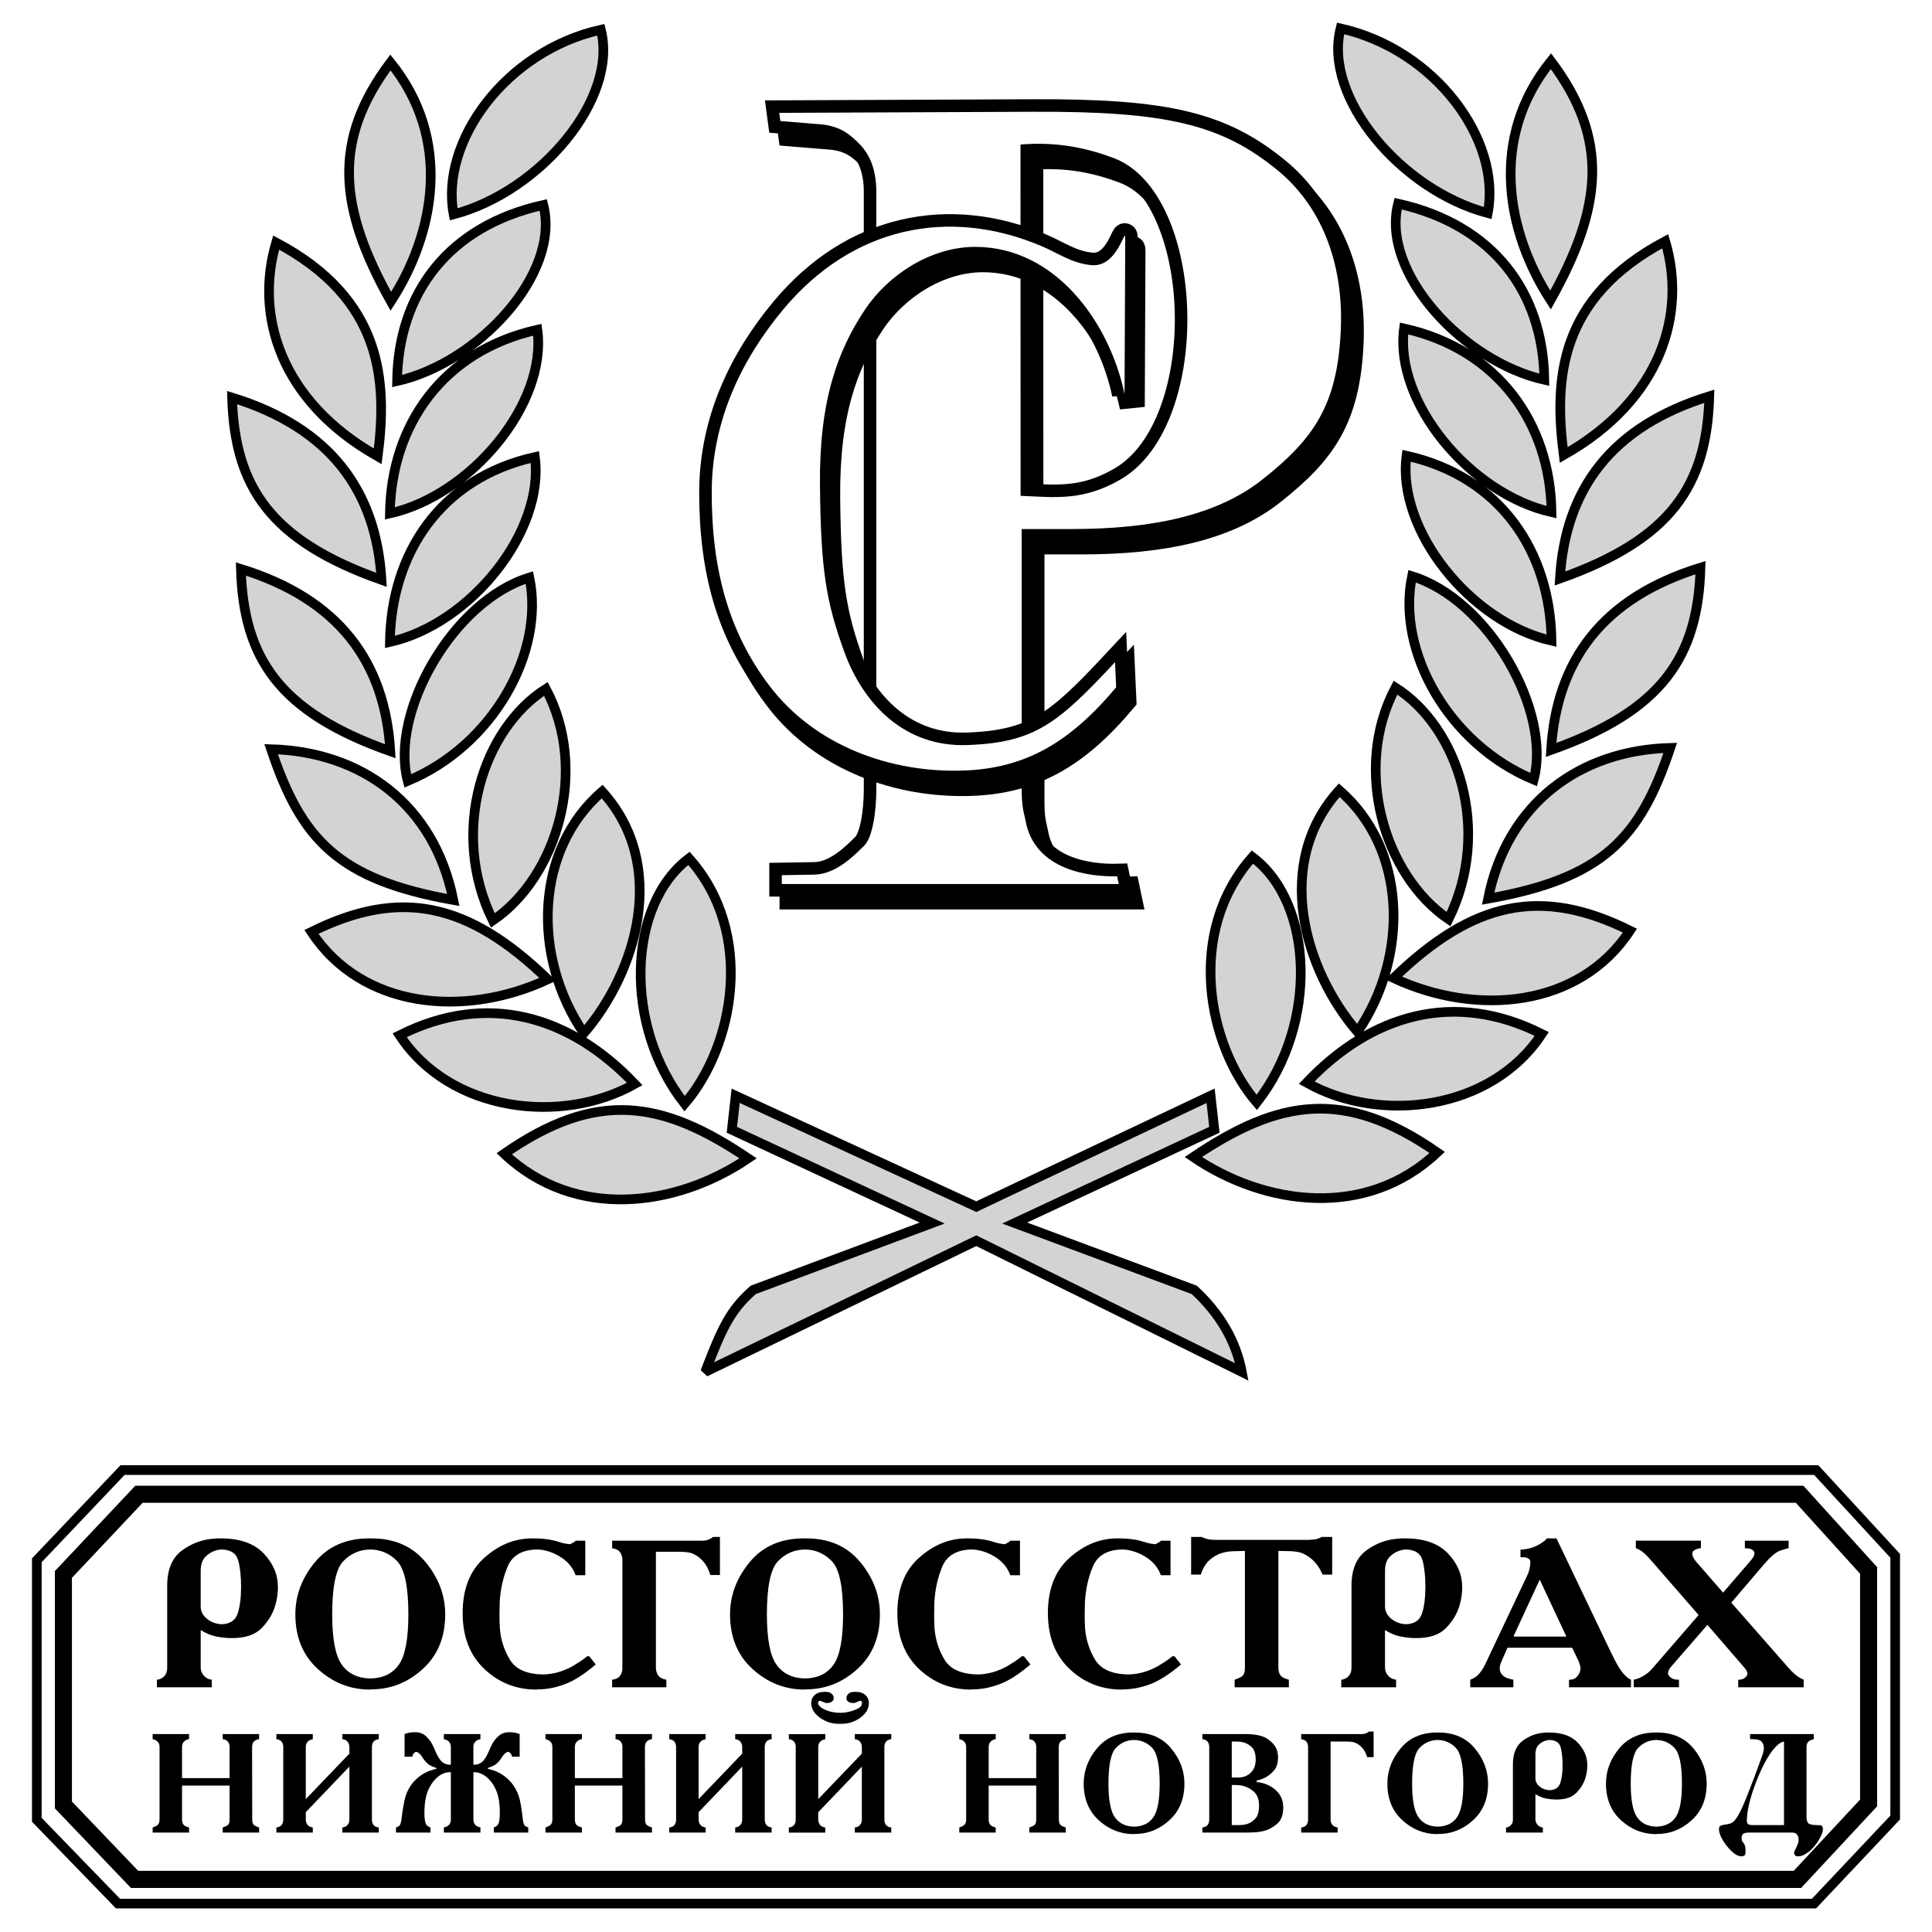
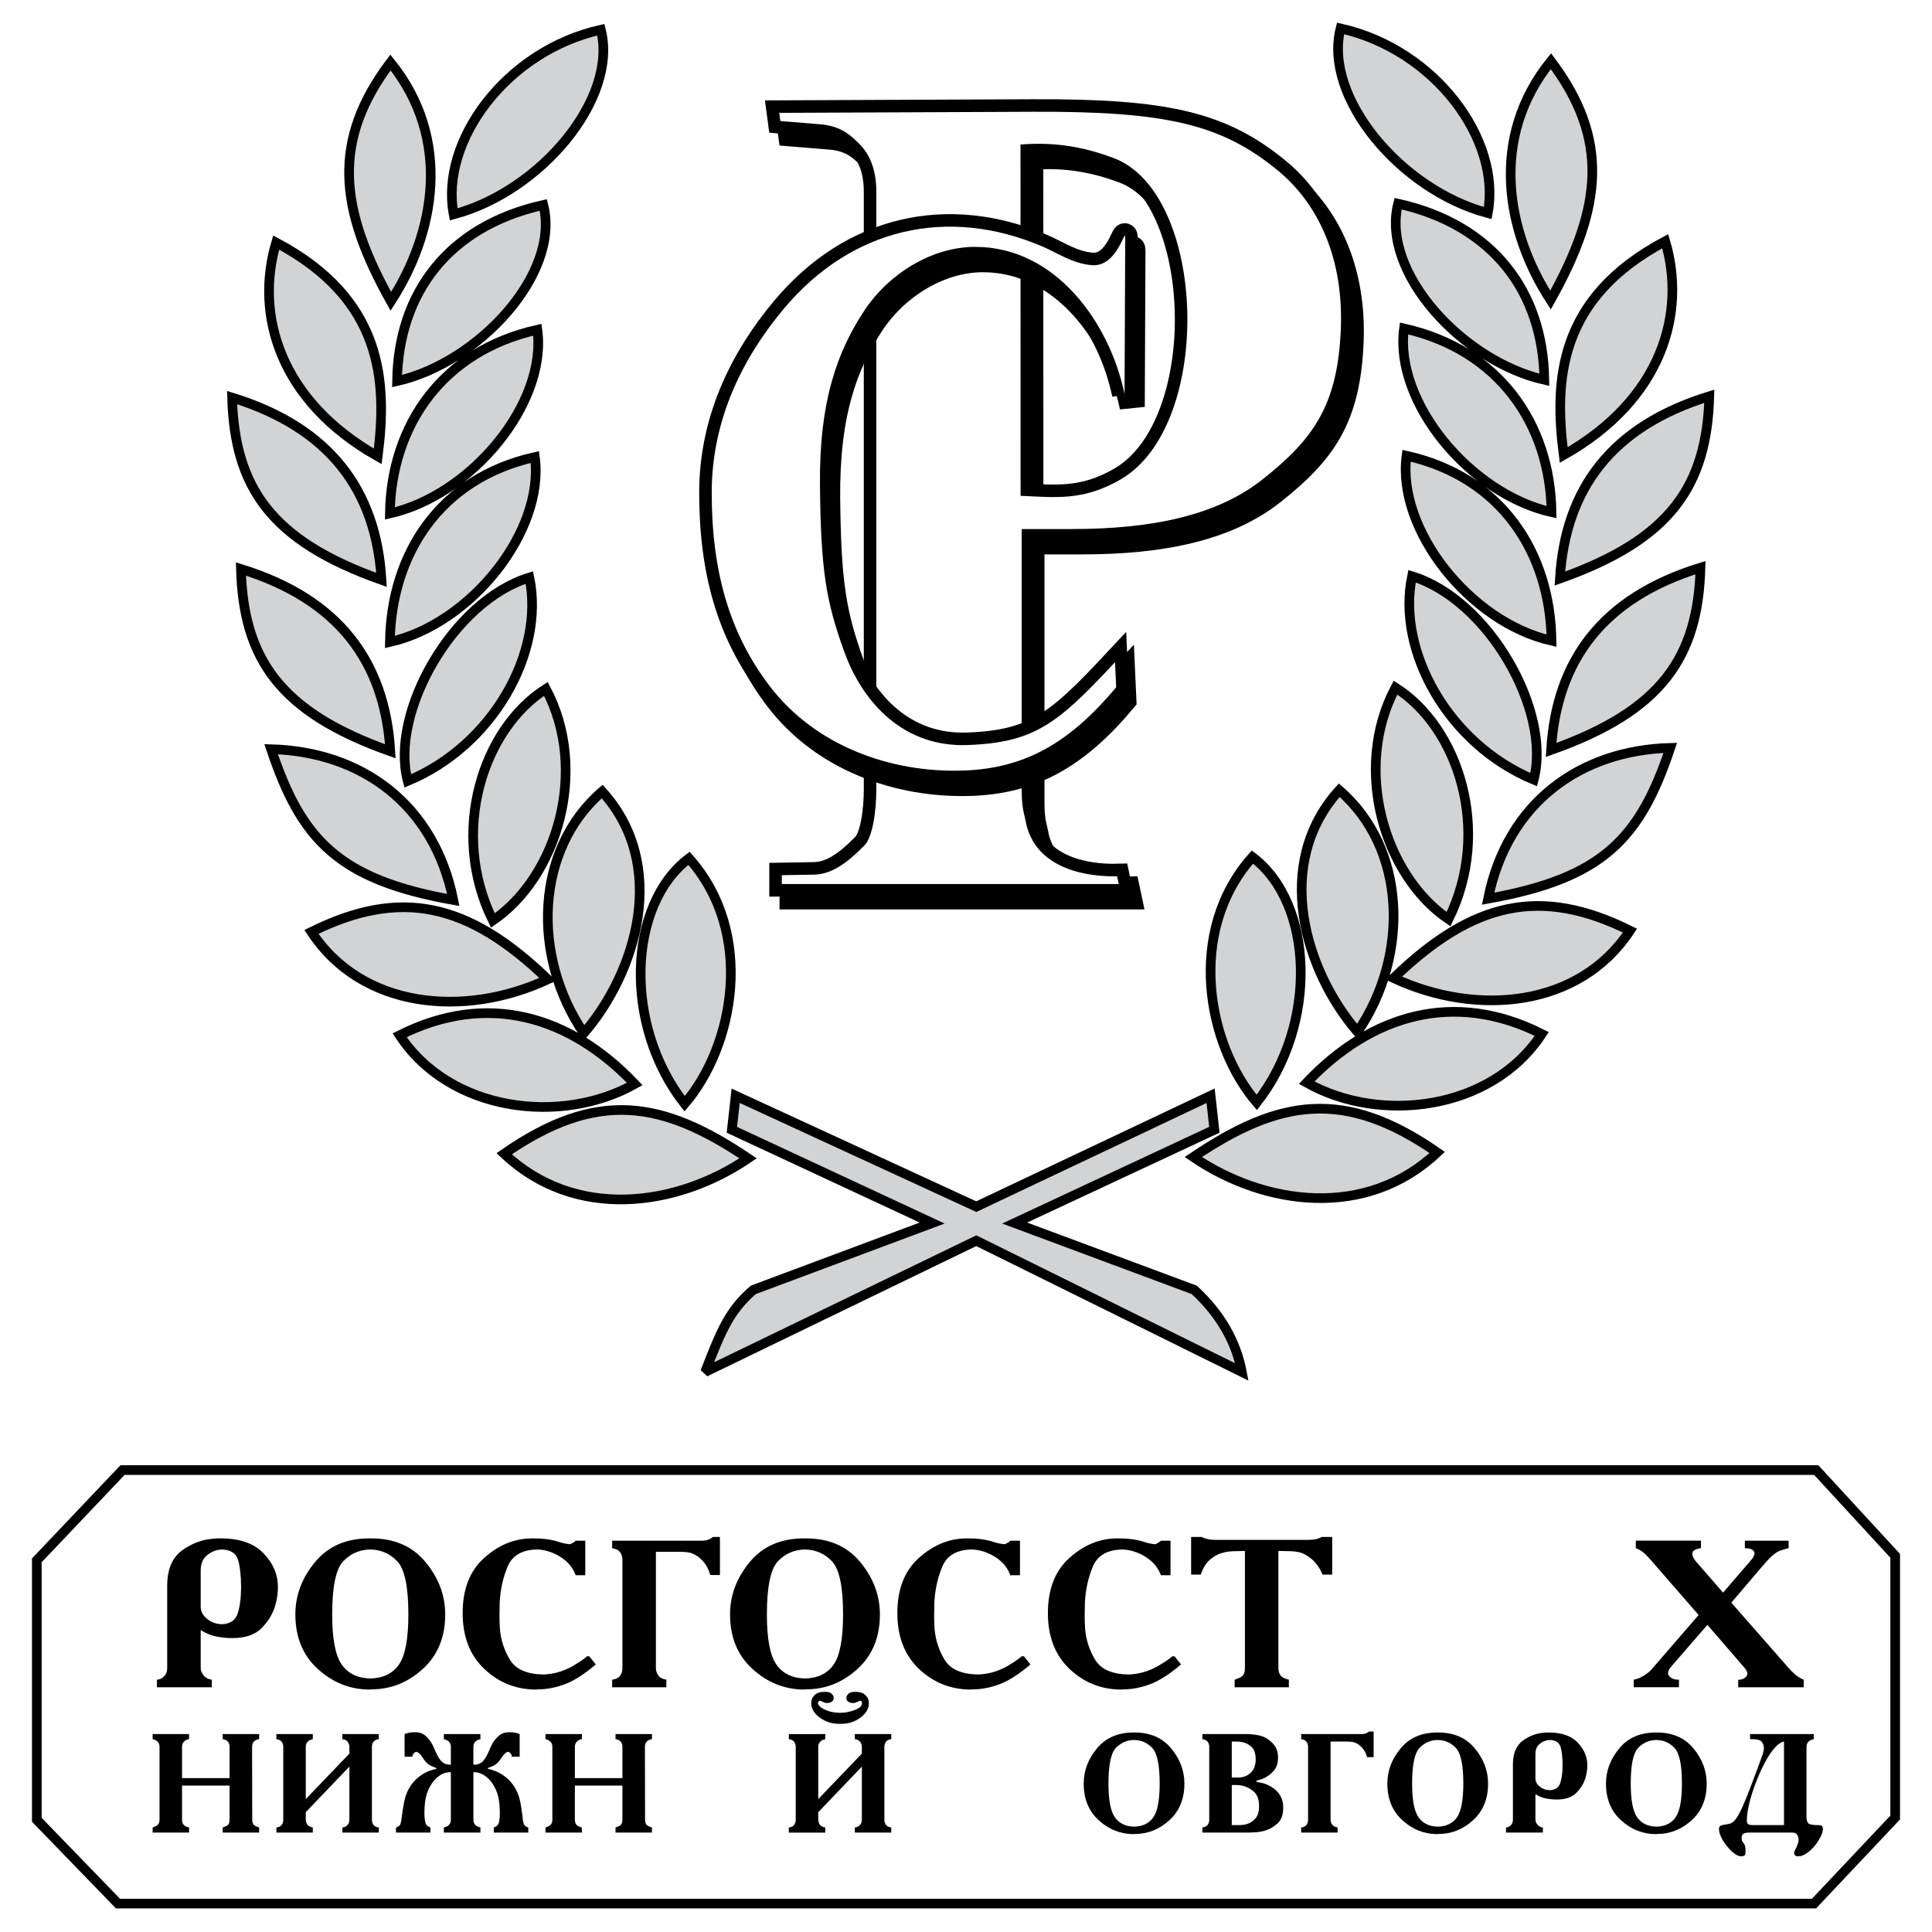
<svg xmlns="http://www.w3.org/2000/svg" version="1.0" id="Layer_1" x="0px" y="0px" width="192.756px" height="192.756px" viewBox="0 0 192.756 192.756" enable-background="new 0 0 192.756 192.756" xml:space="preserve">
  <g>
    <polygon fill-rule="evenodd" clip-rule="evenodd" fill="#FFFFFF" points="0,0 192.756,0 192.756,192.756 0,192.756 0,0  " />
    <path fill-rule="evenodd" clip-rule="evenodd" fill="#D1D3D4" stroke="#000000" stroke-width="0.963" stroke-miterlimit="2.613" d="   M59.947,2.965c1.753,6.88-6.021,16.128-14.686,18.424C43.876,14.094,50.501,5.074,59.947,2.965L59.947,2.965z M38.957,6.234   c6.171,7.634,4.465,17.008,0.04,23.831C33.785,20.758,33.118,14.002,38.957,6.234L38.957,6.234z M27.554,24.198   c10.641,5.652,11.105,13.789,10.132,21.333C27.859,39.972,25.423,31.356,27.554,24.198L27.554,24.198z M23.155,39.664   c9.761,3.012,14.374,9.262,14.908,18.189C26.979,53.93,23.412,48.583,23.155,39.664L23.155,39.664z M24.035,56.765   c9.761,3.012,14.374,9.262,14.908,18.19C27.859,71.03,24.292,65.684,24.035,56.765L24.035,56.765z M27.051,74.746   c9.007,0.246,16.259,5.49,18.176,15.046C33.767,87.754,30.073,83.791,27.051,74.746L27.051,74.746z M31.073,92.978   c8.881-4.407,15.631-2.935,23.581,4.735C46.336,101.586,36.106,100.641,31.073,92.978L31.073,92.978z M39.872,103.289   c8.755-4.406,17.013-1.93,23.455,4.861C56.014,112.273,44.904,110.951,39.872,103.289L39.872,103.289z M50.304,115.109   c9.258-6.42,15.756-5.324,24.335,0.459C67.451,120.445,57.348,121.764,50.304,115.109L50.304,115.109z M54.205,20.45   c1.753,6.88-6.495,15.751-14.59,17.573C39.739,29.219,44.759,22.559,54.205,20.45L54.205,20.45z M53.613,32.899   c0.999,7.383-6.62,16.506-14.715,18.328C39.022,42.423,44.168,35.008,53.613,32.899L53.613,32.899z M53.362,45.599   c0.999,7.383-6.369,16.632-14.463,18.454C39.022,55.249,43.917,47.708,53.362,45.599L53.362,45.599z M52.816,57.621   c1.559,7.503-3.672,16.778-12.138,20.294C38.872,71.091,45.18,59.957,52.816,57.621L52.816,57.621z M54.463,68.733   c4.308,8.086,1.127,18.745-5.291,23.103C44.817,83,48.196,72.703,54.463,68.733L54.463,68.733z M60.08,78.972   c6.651,7.332,3.434,17.99-1.828,24.11C53,95.377,53.408,84.703,60.08,78.972L60.08,78.972z M68.74,85.637   c6.644,7.458,4.495,18.744-0.433,24.486C62.154,102.293,62.624,90.235,68.74,85.637L68.74,85.637z M133.748,2.834   c-1.753,6.88,6.021,16.129,14.686,18.424C149.817,13.963,143.193,4.944,133.748,2.834L133.748,2.834z M154.738,6.104   c-6.171,7.635-4.466,17.009-0.041,23.831C159.909,20.628,160.576,13.872,154.738,6.104L154.738,6.104z M166.14,24.067   c-10.64,5.652-11.104,13.789-10.131,21.333C165.835,39.842,168.271,31.226,166.14,24.067L166.14,24.067z M170.539,39.534   c-9.761,3.012-14.373,9.262-14.907,18.189C166.715,53.799,170.282,48.453,170.539,39.534L170.539,39.534z M169.659,56.634   c-9.761,3.012-14.373,9.262-14.907,18.19C165.835,70.9,169.402,65.553,169.659,56.634L169.659,56.634z M166.643,74.615   c-9.007,0.246-16.258,5.49-18.176,15.046C159.928,87.624,163.621,83.66,166.643,74.615L166.643,74.615z M162.621,92.848   c-8.882-4.407-15.631-2.935-23.581,4.736C147.358,101.455,157.588,100.51,162.621,92.848L162.621,92.848z M153.822,103.158   c-8.755-4.406-17.013-1.928-23.454,4.861C137.681,112.143,148.79,110.82,153.822,103.158L153.822,103.158z M143.391,114.979   c-9.258-6.42-15.757-5.324-24.335,0.459C126.243,120.316,136.347,121.633,143.391,114.979L143.391,114.979z M139.49,20.319   c-1.753,6.88,6.494,15.751,14.589,17.573C153.955,29.089,148.936,22.429,139.49,20.319L139.49,20.319z M140.081,32.769   c-0.999,7.383,6.62,16.506,14.715,18.328C154.672,42.292,149.526,34.878,140.081,32.769L140.081,32.769z M140.332,45.468   c-0.999,7.383,6.369,16.632,14.464,18.454C154.672,55.118,149.778,47.578,140.332,45.468L140.332,45.468z M140.879,57.491   c-1.56,7.502,3.672,16.778,12.138,20.293C154.822,70.961,148.515,59.826,140.879,57.491L140.879,57.491z M139.231,68.603   c-4.309,8.086-1.128,18.745,5.29,23.103C148.877,82.87,145.498,72.573,139.231,68.603L139.231,68.603z M133.615,78.842   c-6.652,7.332-3.435,17.99,1.827,24.109C140.694,95.247,140.287,84.572,133.615,78.842L133.615,78.842z M124.954,85.506   c-6.643,7.458-4.494,18.744,0.434,24.486C131.54,102.162,131.07,90.105,124.954,85.506L124.954,85.506z M73.398,109.324   l24.006,11.064l23.378-11.064l0.377,3.395l-19.924,9.305l17.913,6.666c2.588,2.385,4.172,5.131,4.751,8.189l-26.496-13.094   l-27.047,13.094c1.64-4.283,2.484-6.176,4.8-8.189l17.848-6.666l-19.984-9.305L73.398,109.324L73.398,109.324z" />
    <path stroke="#000000" stroke-width="2.499" stroke-miterlimit="2.613" d="M134.796,34.198   c-0.327,7.482-2.69,10.868-7.821,14.923c-4.522,3.574-10.967,4.942-19.009,4.942h-5.009V80.03c0,1.938,0.272,2.473,0.372,3.053   c0.884,5.155,6.659,5.689,9.15,5.624l0.164,0.776H79.025v-0.885l3.253-0.055c2.184-0.036,4.061-2.001,4.98-2.904   c0.803-0.789,1.196-3.346,1.196-5.609V20.418c0-1.949-0.507-3.606-1.717-4.807c-0.774-0.769-1.775-1.759-3.86-1.929l-4-0.327   l-0.109-0.814l25.31-0.109c13.33-0.057,18.839,1.254,24.443,5.866C132.686,21.724,135.099,27.268,134.796,34.198L134.796,34.198z    M102.84,15.702l0.008,35.048c3.433,0.135,6.207,0.554,9.991-1.643c9.341-5.424,8.604-28.571-0.719-32.064   C109.501,16.062,106.504,15.391,102.84,15.702L102.84,15.702z" />
    <path fill="none" stroke="#000000" stroke-width="2.499" stroke-miterlimit="2.613" d="M133.771,32.918   c-0.327,7.482-2.689,10.868-7.82,14.922c-4.522,3.574-10.967,4.942-19.01,4.942h-5.008v25.967c0,1.938,0.271,2.473,0.371,3.053   c0.884,5.155,6.659,5.69,9.151,5.624l0.163,0.776H78.001v-0.885l3.253-0.055c2.184-0.037,4.061-2.001,4.98-2.904   c0.803-0.79,1.197-3.347,1.197-5.61V19.138c0-1.949-0.507-3.606-1.717-4.807c-0.774-0.769-1.775-1.759-3.86-1.929l-4-0.328   l-0.109-0.814l25.311-0.109c13.329-0.057,18.839,1.254,24.442,5.866C131.661,20.443,134.075,25.987,133.771,32.918L133.771,32.918z    M101.815,14.422l0.009,35.047c3.433,0.136,6.206,0.555,9.99-1.643c9.342-5.424,8.604-28.572-0.718-32.064   C108.478,14.781,105.48,14.11,101.815,14.422L101.815,14.422z" />
    <path fill-rule="evenodd" clip-rule="evenodd" fill="#FFFFFF" d="M133.771,32.918c-0.327,7.482-2.689,10.868-7.82,14.922   c-4.522,3.574-10.967,4.942-19.01,4.942h-5.008v25.967c0,1.938,0.271,2.473,0.371,3.053c0.884,5.155,6.659,5.69,9.151,5.624   l0.163,0.776H78.001v-0.885l3.253-0.055c2.184-0.037,4.061-2.001,4.98-2.904c0.803-0.79,1.197-3.347,1.197-5.61V19.138   c0-1.949-0.507-3.606-1.717-4.807c-0.774-0.769-1.775-1.759-3.86-1.929l-4-0.328l-0.109-0.814l25.311-0.109   c13.329-0.057,18.839,1.254,24.442,5.866C131.661,20.443,134.075,25.987,133.771,32.918L133.771,32.918z M101.815,14.422   l0.009,35.047c3.433,0.136,6.206,0.555,9.99-1.643c9.342-5.424,8.604-28.572-0.718-32.064   C108.478,14.781,105.48,14.11,101.815,14.422L101.815,14.422z" />
    <path stroke="#000000" stroke-width="2.499" stroke-miterlimit="2.613" d="M112.129,69.854c-4.628,5.519-9.075,8.108-15.293,8.307   c-7.23,0.23-14.714-2.463-19.264-8.414c-4.034-5.275-5.795-11.491-5.795-19.304c0-7.192,2.992-13.329,7.156-18.315   c6.842-8.193,16.472-10.251,25.816-6.265c1.581,0.674,2.97,1.69,4.913,1.871c2.699,0.25,3.378-4.064,3.372-2.647l-0.07,15.504   c-1.485-7.093-6.845-14.679-14.902-14.68c-4.396,0-8.65,2.757-10.985,6.247c-2.766,4.135-4.583,9.148-4.5,17.541   c0.083,8.427,0.597,11.593,2.445,16.658c1.899,5.202,6.03,9.481,12.256,9.257c6.763-0.243,9.048-2.182,14.737-8.269L112.129,69.854   L112.129,69.854z" />
    <path fill="none" stroke="#000000" stroke-width="2.499" stroke-miterlimit="2.613" d="M111.36,68.574   c-4.628,5.518-9.074,8.108-15.293,8.306c-7.23,0.231-14.714-2.463-19.264-8.413c-4.034-5.276-5.795-11.491-5.795-19.304   c0-7.192,2.992-13.329,7.156-18.315c6.842-8.193,16.472-10.251,25.816-6.265c1.58,0.674,2.969,1.69,4.912,1.871   c2.7,0.25,3.379-4.064,3.373-2.647l-0.07,15.504c-1.485-7.093-6.846-14.68-14.902-14.68c-4.396,0-8.651,2.757-10.985,6.247   c-2.766,4.135-4.583,9.148-4.5,17.541c0.083,8.427,0.597,11.593,2.445,16.658c1.899,5.202,6.03,9.48,12.257,9.257   c6.762-0.243,9.048-2.182,14.736-8.269L111.36,68.574L111.36,68.574z" />
    <path fill-rule="evenodd" clip-rule="evenodd" fill="#FFFFFF" d="M111.36,68.574c-4.628,5.518-9.074,8.108-15.293,8.306   c-7.23,0.231-14.714-2.463-19.264-8.413c-4.034-5.276-5.795-11.491-5.795-19.304c0-7.192,2.992-13.329,7.156-18.315   c6.842-8.193,16.472-10.251,25.816-6.265c1.58,0.674,2.969,1.69,4.912,1.871c2.7,0.25,3.379-4.064,3.373-2.647l-0.07,15.504   c-1.485-7.093-6.846-14.68-14.902-14.68c-4.396,0-8.651,2.757-10.985,6.247c-2.766,4.135-4.583,9.148-4.5,17.541   c0.083,8.427,0.597,11.593,2.445,16.658c1.899,5.202,6.03,9.48,12.257,9.257c6.762-0.243,9.048-2.182,14.736-8.269L111.36,68.574   L111.36,68.574z" />
    <path fill-rule="evenodd" clip-rule="evenodd" d="M15.659,167.586c0.042,0,0.107-0.01,0.198-0.031   c0.09-0.021,0.191-0.066,0.303-0.135c0.125-0.07,0.244-0.189,0.355-0.355c0.111-0.168,0.167-0.396,0.167-0.689v-8.168   c0-1.629,0.498-2.807,1.493-3.531c0.995-0.723,2.084-1.113,3.268-1.17c0.07-0.014,0.136-0.02,0.199-0.02c0.062,0,0.128,0,0.198,0   h0.209c1.879,0,3.295,0.498,4.249,1.492c0.954,0.996,1.431,2.121,1.431,3.375c0,0.277-0.021,0.574-0.063,0.887   c-0.042,0.314-0.111,0.631-0.209,0.951c-0.236,0.807-0.682,1.549-1.336,2.225s-1.629,1.014-2.923,1.014h-0.209   c-0.348,0-0.787-0.045-1.315-0.137c-0.529-0.09-1.079-0.309-1.65-0.658v3.74c0,0.293,0.101,0.557,0.303,0.793   c0.202,0.236,0.47,0.377,0.804,0.418v0.752H20.92h-5.262V167.586L15.659,167.586z M20.022,160.275c0,0.473,0.206,0.881,0.616,1.221   c0.411,0.342,0.901,0.527,1.472,0.555c0.849-0.027,1.385-0.391,1.608-1.086c0.223-0.697,0.334-1.574,0.334-2.633   s-0.094-1.939-0.282-2.643c-0.188-0.703-0.734-1.068-1.639-1.096c-0.042,0-0.083,0.002-0.125,0.01   c-0.042,0.006-0.083,0.01-0.125,0.01c-0.473,0.07-0.901,0.271-1.284,0.605c-0.383,0.336-0.574,0.836-0.574,1.506V160.275   L20.022,160.275z" />
    <path fill-rule="evenodd" clip-rule="evenodd" d="M37.048,153.486c2.297,0,4.096,0.783,5.397,2.35s1.959,3.289,1.974,5.17   c0,0.014,0,0.025,0,0.031c0,0.008,0,0.018,0,0.031c0,2.27-0.745,4.084-2.234,5.441c-1.49,1.359-3.202,2.037-5.137,2.037   l-0.209,0.021c-1.935-0.014-3.647-0.699-5.137-2.059c-1.49-1.357-2.234-3.172-2.234-5.441c0-0.014,0-0.023,0-0.031   c0-0.006,0-0.018,0-0.031c0.014-1.881,0.672-3.604,1.973-5.17c1.302-1.566,3.101-2.35,5.398-2.35H37.048L37.048,153.486z    M36.943,154.594c-1.058,0.014-1.956,0.402-2.694,1.168c-0.738,0.768-1.106,2.535-1.106,5.307c0,2.438,0.316,4.105,0.95,5.004   c0.633,0.898,1.583,1.361,2.85,1.389c1.281-0.027,2.234-0.49,2.86-1.389c0.626-0.898,0.94-2.566,0.94-5.004   c0-2.758-0.369-4.521-1.106-5.295S38.001,154.607,36.943,154.594L36.943,154.594z" />
    <path fill-rule="evenodd" clip-rule="evenodd" d="M59.439,166.061c-1.141,0.975-2.171,1.633-3.09,1.975s-1.81,0.512-2.673,0.512   l-0.208,0.021c-2.005-0.014-3.724-0.703-5.158-2.068c-1.434-1.365-2.151-3.217-2.151-5.557c0-2.381,0.71-4.213,2.13-5.494   s2.979-1.936,4.677-1.963c0.028,0,0.052,0,0.073,0s0.038,0,0.052,0H53.3c0.404,0,0.773,0.02,1.107,0.062   c0.334,0.041,0.62,0.09,0.856,0.146c0.153,0.041,0.285,0.08,0.397,0.113c0.111,0.035,0.195,0.061,0.25,0.074   c0.181,0.055,0.348,0.098,0.501,0.125c0.153,0.027,0.299,0.049,0.438,0.062c0.056-0.014,0.111-0.035,0.167-0.062   c0.055-0.027,0.111-0.062,0.167-0.104c0.014,0,0.028-0.004,0.042-0.012c0.014-0.006,0.028-0.018,0.042-0.031   c0.014-0.014,0.028-0.023,0.042-0.031c0.014-0.006,0.027-0.018,0.042-0.031c0.014-0.014,0.028-0.027,0.042-0.041   c0.014-0.014,0.028-0.027,0.042-0.043h0.209h0.751v3.447h-0.208h-0.752c-0.265-0.711-0.713-1.281-1.347-1.713   c-0.634-0.432-1.305-0.703-2.015-0.814c-0.098-0.014-0.192-0.025-0.282-0.031c-0.09-0.008-0.177-0.01-0.261-0.01   c-1.462,0.041-2.422,0.607-2.882,1.701s-0.724,2.287-0.793,3.584c0,0.223-0.003,0.445-0.01,0.668s-0.011,0.438-0.011,0.646   s0.004,0.426,0.011,0.648s0.017,0.445,0.031,0.668c0.097,1.129,0.435,2.162,1.013,3.102c0.578,0.941,1.681,1.424,3.31,1.453   c0.515-0.014,1.016-0.092,1.503-0.23c0.487-0.139,0.967-0.342,1.44-0.605c0.237-0.139,0.477-0.289,0.72-0.449   c0.244-0.16,0.484-0.338,0.721-0.533h0.209L59.439,166.061L59.439,166.061z" />
    <path fill-rule="evenodd" clip-rule="evenodd" d="M70.054,153.715c0.223,0,0.421-0.031,0.595-0.094   c0.174-0.062,0.338-0.156,0.491-0.281h0.208h0.48v3.801H71.62h-0.751c-0.167-0.543-0.379-0.967-0.637-1.273   c-0.257-0.307-0.519-0.537-0.783-0.689c-0.307-0.182-0.602-0.285-0.888-0.312c-0.285-0.029-0.504-0.043-0.658-0.043h-2.464v11.574   c0,0.277,0.076,0.527,0.229,0.75c0.153,0.225,0.425,0.371,0.814,0.439v0.752h-0.209h-5.199v-0.752   c0.362-0.055,0.613-0.17,0.751-0.344c0.139-0.174,0.223-0.367,0.25-0.574c0.014-0.043,0.021-0.088,0.021-0.137s0-0.094,0-0.135   v-10.738c0-0.041,0-0.086,0-0.135s-0.007-0.096-0.021-0.137c-0.028-0.209-0.111-0.4-0.25-0.574   c-0.139-0.174-0.39-0.289-0.751-0.346v-0.752H70.054L70.054,153.715z" />
    <path fill-rule="evenodd" clip-rule="evenodd" d="M80.417,153.486c2.297,0,4.096,0.783,5.398,2.35s1.959,3.289,1.973,5.17   c0,0.014,0,0.025,0,0.031c0,0.008,0,0.018,0,0.031c0,2.27-0.745,4.084-2.234,5.441c-1.489,1.359-3.202,2.037-5.137,2.037   l-0.209,0.021c-1.935-0.014-3.647-0.699-5.137-2.059c-1.489-1.357-2.234-3.172-2.234-5.441c0-0.014,0-0.023,0-0.031   c0-0.006,0-0.018,0-0.031c0.014-1.881,0.671-3.604,1.973-5.17c1.301-1.566,3.101-2.35,5.397-2.35H80.417L80.417,153.486z    M80.313,154.594c-1.058,0.014-1.956,0.402-2.694,1.168c-0.738,0.768-1.106,2.535-1.106,5.307c0,2.438,0.316,4.105,0.95,5.004   c0.633,0.898,1.583,1.361,2.85,1.389c1.281-0.027,2.234-0.49,2.861-1.389s0.939-2.566,0.939-5.004c0-2.758-0.369-4.521-1.106-5.295   S81.371,154.607,80.313,154.594L80.313,154.594z" />
    <path fill-rule="evenodd" clip-rule="evenodd" d="M102.809,166.061c-1.141,0.975-2.172,1.633-3.09,1.975   c-0.919,0.342-1.81,0.512-2.673,0.512l-0.208,0.021c-2.004-0.014-3.724-0.703-5.158-2.068s-2.151-3.217-2.151-5.557   c0-2.381,0.71-4.213,2.13-5.494s2.979-1.936,4.678-1.963c0.028,0,0.052,0,0.073,0c0.021,0,0.039,0,0.052,0h0.209   c0.404,0,0.772,0.02,1.106,0.062c0.334,0.041,0.619,0.09,0.856,0.146c0.153,0.041,0.285,0.08,0.396,0.113   c0.111,0.035,0.195,0.061,0.251,0.074c0.181,0.055,0.348,0.098,0.501,0.125s0.299,0.049,0.438,0.062   c0.056-0.014,0.111-0.035,0.167-0.062s0.111-0.062,0.167-0.104c0.014,0,0.028-0.004,0.042-0.012   c0.014-0.006,0.027-0.018,0.041-0.031c0.015-0.014,0.028-0.023,0.042-0.031c0.015-0.006,0.028-0.018,0.042-0.031   s0.028-0.027,0.042-0.041s0.027-0.027,0.042-0.043h0.209h0.751v3.447h-0.208h-0.752c-0.265-0.711-0.714-1.281-1.347-1.713   c-0.634-0.432-1.306-0.703-2.016-0.814c-0.098-0.014-0.191-0.025-0.282-0.031c-0.091-0.008-0.177-0.01-0.261-0.01   c-1.462,0.041-2.422,0.607-2.882,1.701c-0.459,1.094-0.724,2.287-0.793,3.584c0,0.223-0.004,0.445-0.011,0.668   s-0.01,0.438-0.01,0.646s0.003,0.426,0.01,0.648s0.018,0.445,0.031,0.668c0.098,1.129,0.435,2.162,1.013,3.102   c0.577,0.941,1.681,1.424,3.31,1.453c0.515-0.014,1.016-0.092,1.503-0.23s0.968-0.342,1.44-0.605   c0.237-0.139,0.478-0.289,0.721-0.449s0.483-0.338,0.721-0.533h0.208L102.809,166.061L102.809,166.061z" />
    <path fill-rule="evenodd" clip-rule="evenodd" d="M117.829,166.061c-1.142,0.975-2.172,1.633-3.09,1.975   c-0.919,0.342-1.81,0.512-2.673,0.512l-0.209,0.021c-2.005-0.014-3.724-0.703-5.157-2.068c-1.435-1.365-2.151-3.217-2.151-5.557   c0-2.381,0.71-4.213,2.13-5.494s2.979-1.936,4.678-1.963c0.027,0,0.052,0,0.072,0c0.021,0,0.039,0,0.053,0h0.209   c0.403,0,0.772,0.02,1.106,0.062c0.334,0.041,0.619,0.09,0.856,0.146c0.153,0.041,0.285,0.08,0.396,0.113   c0.111,0.035,0.195,0.061,0.251,0.074c0.181,0.055,0.348,0.098,0.501,0.125s0.299,0.049,0.438,0.062   c0.056-0.014,0.111-0.035,0.167-0.062s0.111-0.062,0.167-0.104c0.014,0,0.028-0.004,0.042-0.012   c0.014-0.006,0.027-0.018,0.041-0.031c0.015-0.014,0.028-0.023,0.042-0.031c0.015-0.006,0.028-0.018,0.042-0.031   s0.028-0.027,0.042-0.041s0.027-0.027,0.042-0.043h0.208h0.752v3.447h-0.209h-0.751c-0.265-0.711-0.714-1.281-1.347-1.713   c-0.634-0.432-1.306-0.703-2.016-0.814c-0.098-0.014-0.191-0.025-0.282-0.031c-0.09-0.008-0.177-0.01-0.261-0.01   c-1.462,0.041-2.422,0.607-2.882,1.701c-0.459,1.094-0.724,2.287-0.793,3.584c0,0.223-0.004,0.445-0.011,0.668   s-0.011,0.438-0.011,0.646s0.004,0.426,0.011,0.648s0.018,0.445,0.031,0.668c0.098,1.129,0.436,2.162,1.013,3.102   c0.578,0.941,1.681,1.424,3.31,1.453c0.516-0.014,1.017-0.092,1.504-0.23s0.968-0.342,1.44-0.605   c0.237-0.139,0.478-0.289,0.721-0.449s0.483-0.338,0.72-0.533h0.209L117.829,166.061L117.829,166.061z" />
    <path fill-rule="evenodd" clip-rule="evenodd" d="M119.883,153.34c0.194,0.098,0.4,0.17,0.616,0.219s0.455,0.074,0.72,0.074h9.313   c0.139,0,0.268-0.008,0.386-0.021c0.119-0.014,0.24-0.027,0.366-0.043c0.097-0.027,0.194-0.059,0.292-0.094   c0.098-0.033,0.202-0.08,0.313-0.135h0.208h0.815v3.76h-0.209h-0.752c-0.195-0.459-0.418-0.836-0.668-1.129   c-0.251-0.291-0.509-0.521-0.773-0.688c-0.348-0.238-0.682-0.385-1.002-0.439c-0.32-0.057-0.585-0.084-0.793-0.084l-1.17-0.021   v11.658c0,0.305,0.066,0.553,0.198,0.74c0.133,0.188,0.414,0.338,0.846,0.449v0.752h-0.209h-5.199v-0.752   c0.042-0.014,0.08-0.027,0.115-0.041c0.034-0.014,0.065-0.027,0.094-0.043c0.307-0.098,0.519-0.223,0.637-0.375   c0.118-0.154,0.178-0.396,0.178-0.73v-11.658l-0.961,0.021c-0.209,0-0.435,0.014-0.679,0.043c-0.243,0.027-0.49,0.082-0.741,0.166   c-0.39,0.125-0.769,0.348-1.138,0.668s-0.665,0.809-0.888,1.463h-0.209h-0.751v-3.76h0.208H119.883L119.883,153.34z" />
-     <path fill-rule="evenodd" clip-rule="evenodd" d="M133.817,167.586c0.041,0,0.107-0.01,0.198-0.031   c0.09-0.021,0.191-0.066,0.303-0.135c0.125-0.07,0.243-0.189,0.354-0.355c0.111-0.168,0.167-0.396,0.167-0.689v-8.168   c0-1.629,0.498-2.807,1.493-3.531c0.995-0.723,2.085-1.113,3.269-1.17c0.069-0.014,0.135-0.02,0.198-0.02c0.062,0,0.129,0,0.198,0   h0.209c1.879,0,3.295,0.498,4.249,1.492c0.953,0.996,1.431,2.121,1.431,3.375c0,0.277-0.021,0.574-0.062,0.887   c-0.042,0.314-0.112,0.631-0.209,0.951c-0.237,0.807-0.683,1.549-1.337,2.225s-1.629,1.014-2.923,1.014h-0.209   c-0.348,0-0.786-0.045-1.315-0.137c-0.529-0.09-1.079-0.309-1.649-0.658v3.74c0,0.293,0.101,0.557,0.303,0.793   c0.201,0.236,0.47,0.377,0.804,0.418v0.752h-0.209h-5.262V167.586L133.817,167.586z M138.182,160.275   c0,0.473,0.205,0.881,0.615,1.221c0.411,0.342,0.901,0.527,1.473,0.555c0.85-0.027,1.385-0.391,1.607-1.086   c0.223-0.697,0.334-1.574,0.334-2.633s-0.094-1.939-0.281-2.643c-0.188-0.703-0.734-1.068-1.64-1.096   c-0.042,0-0.083,0.002-0.125,0.01c-0.042,0.006-0.084,0.01-0.125,0.01c-0.474,0.07-0.901,0.271-1.285,0.605   c-0.382,0.336-0.573,0.836-0.573,1.506V160.275L138.182,160.275z" />
-     <path fill-rule="evenodd" clip-rule="evenodd" d="M146.687,167.586c0.098-0.027,0.254-0.104,0.47-0.23   c0.216-0.125,0.442-0.361,0.679-0.709c0.069-0.098,0.136-0.203,0.198-0.314s0.122-0.229,0.178-0.354l4.218-8.92   c0.042-0.098,0.08-0.203,0.115-0.314s0.06-0.223,0.073-0.334c0.027-0.098,0.045-0.201,0.052-0.312s0.011-0.217,0.011-0.314   c0-0.111-0.073-0.211-0.22-0.303c-0.146-0.09-0.337-0.129-0.574-0.115c-0.027,0-0.059,0-0.094,0c-0.034,0-0.065,0-0.094,0v-0.752   c0.571-0.041,1.041-0.143,1.409-0.303c0.369-0.16,0.665-0.33,0.888-0.512c0.069-0.041,0.132-0.09,0.188-0.146   c0.056-0.055,0.104-0.111,0.146-0.166h0.209h0.752l5.471,11.447c0.432,0.891,0.786,1.514,1.065,1.869   c0.278,0.355,0.55,0.602,0.813,0.742c0.015,0,0.028,0.004,0.042,0.01c0.014,0.008,0.028,0.018,0.042,0.031v0.752h-0.209h-5.972   v-0.752h0.062c0.307,0,0.55-0.102,0.73-0.303c0.182-0.201,0.293-0.422,0.334-0.658c0-0.041,0.004-0.08,0.011-0.115   c0.007-0.033,0.011-0.072,0.011-0.113c0-0.029-0.007-0.074-0.021-0.137c-0.014-0.062-0.034-0.121-0.062-0.178   c0-0.014,0-0.027,0-0.041s-0.007-0.029-0.021-0.043c-0.014-0.055-0.028-0.104-0.042-0.146c-0.014-0.041-0.027-0.076-0.042-0.104   l-0.647-1.357h-6.452l-0.543,1.232c-0.014,0.027-0.024,0.055-0.031,0.084c-0.007,0.027-0.018,0.055-0.031,0.082   c-0.027,0.057-0.056,0.119-0.083,0.189c-0.028,0.068-0.049,0.145-0.063,0.229c-0.014,0.043-0.021,0.088-0.021,0.137s0,0.1,0,0.156   c0,0.223,0.094,0.436,0.282,0.637c0.188,0.203,0.546,0.352,1.075,0.449v0.752h-0.209h-4.093V167.586L146.687,167.586z    M151.03,163.199v0.084h5.22v-0.062l-2.631-5.619L151.03,163.199L151.03,163.199z" />
    <path fill-rule="evenodd" clip-rule="evenodd" d="M178.454,154.467c-0.14,0.016-0.421,0.096-0.846,0.24   c-0.425,0.146-0.964,0.604-1.618,1.369l-3.258,3.822l5.575,6.352c0.014,0.014,0.028,0.031,0.042,0.051   c0.014,0.021,0.028,0.039,0.042,0.053c0.223,0.252,0.452,0.48,0.688,0.689c0.237,0.209,0.529,0.391,0.877,0.543v0.752h-0.208   h-6.327v-0.752h0.041c0.265,0,0.478-0.066,0.638-0.197c0.16-0.133,0.239-0.275,0.239-0.43c0-0.027-0.003-0.053-0.01-0.072   c-0.007-0.021-0.011-0.039-0.011-0.053c-0.014-0.041-0.031-0.084-0.052-0.125c-0.021-0.041-0.046-0.084-0.073-0.125   c-0.028-0.029-0.052-0.061-0.073-0.094c-0.021-0.035-0.038-0.061-0.052-0.074l-3.718-4.303l-3.466,3.99   c-0.014,0.014-0.027,0.031-0.042,0.053c-0.014,0.02-0.027,0.037-0.042,0.051c-0.097,0.098-0.184,0.209-0.261,0.334   c-0.076,0.127-0.114,0.258-0.114,0.398c0,0.014,0,0.023,0,0.031c0,0.006,0,0.018,0,0.031c0.027,0.139,0.128,0.271,0.303,0.396   c0.174,0.125,0.421,0.188,0.741,0.188h0.042v0.752h-0.209h-4.302v-0.752c0.278-0.055,0.529-0.143,0.752-0.262   c0.223-0.117,0.417-0.24,0.584-0.365c0.125-0.098,0.237-0.195,0.334-0.291c0.098-0.098,0.175-0.182,0.23-0.252l4.572-5.285   l-4.761-5.473c-0.39-0.445-0.699-0.744-0.929-0.898c-0.23-0.152-0.422-0.25-0.574-0.293v-0.752h0.209h6.285v0.752   c-0.042,0-0.087,0.004-0.136,0.012c-0.049,0.006-0.102,0.018-0.157,0.031c-0.139,0.041-0.268,0.1-0.386,0.178   c-0.119,0.076-0.178,0.178-0.178,0.303c0,0.027,0.004,0.059,0.011,0.094s0.01,0.072,0.01,0.115c0.028,0.084,0.066,0.17,0.115,0.26   c0.049,0.092,0.101,0.172,0.156,0.242c0.015,0.014,0.028,0.031,0.042,0.051c0.014,0.021,0.028,0.039,0.042,0.053l2.693,3.092   l2.61-3.029c0.223-0.25,0.365-0.441,0.428-0.574c0.063-0.133,0.095-0.24,0.095-0.324c0-0.014,0-0.027,0-0.041   s-0.008-0.029-0.021-0.043c-0.014-0.111-0.094-0.209-0.24-0.291c-0.146-0.084-0.379-0.127-0.699-0.127v-0.752h0.209h4.155V154.467   L178.454,154.467z" />
    <path fill-rule="evenodd" clip-rule="evenodd" d="M18.864,173.514c-0.037,0-0.082,0.008-0.133,0.021   c-0.052,0.014-0.101,0.035-0.147,0.062c-0.103,0.047-0.199,0.127-0.288,0.238c-0.089,0.113-0.134,0.271-0.134,0.479v3.088h4.744   v-3.088c0-0.029,0-0.059,0-0.092s-0.004-0.062-0.014-0.092c-0.019-0.141-0.075-0.27-0.168-0.385   c-0.093-0.117-0.262-0.195-0.505-0.232v-0.506h0.14h3.494v0.506c-0.233,0.037-0.409,0.119-0.526,0.246   c-0.117,0.127-0.176,0.311-0.176,0.555l0.014,7.215c0,0.225,0.04,0.389,0.12,0.492s0.222,0.188,0.428,0.252   c0.019,0.01,0.04,0.02,0.063,0.029c0.023,0.008,0.049,0.018,0.077,0.027v0.506h-0.14h-3.494v-0.506   c0.028-0.01,0.054-0.02,0.077-0.027c0.023-0.01,0.044-0.02,0.063-0.029c0.206-0.064,0.349-0.148,0.428-0.252   s0.119-0.268,0.119-0.492v-3.383h-4.744v3.383c0,0.207,0.045,0.373,0.134,0.5c0.088,0.125,0.278,0.227,0.568,0.301v0.506h-0.14   h-3.494v-0.506c0.271-0.094,0.454-0.197,0.547-0.309c0.093-0.113,0.14-0.275,0.14-0.492v-7.215c0-0.207-0.042-0.363-0.126-0.471   c-0.084-0.107-0.178-0.186-0.281-0.232c-0.046-0.027-0.096-0.049-0.147-0.062s-0.096-0.025-0.133-0.035v-0.506h0.14h3.494V173.514   L18.864,173.514z" />
    <path fill-rule="evenodd" clip-rule="evenodd" d="M31.208,173.008v0.506c-0.009,0.01-0.021,0.014-0.035,0.014   c-0.014,0-0.025,0.006-0.035,0.014h-0.014c-0.009,0-0.021,0.004-0.035,0.008s-0.035,0.012-0.063,0.021   c-0.028,0.01-0.061,0.02-0.098,0.035c-0.038,0.014-0.075,0.035-0.113,0.062c-0.075,0.047-0.145,0.121-0.21,0.225   c-0.065,0.104-0.098,0.244-0.098,0.422v5.18l4.351-4.535v-0.645c0-0.188-0.051-0.359-0.154-0.514s-0.286-0.25-0.547-0.287v-0.506   h0.14h3.495v0.506c-0.244,0.037-0.412,0.115-0.505,0.232c-0.094,0.115-0.15,0.244-0.168,0.385   c-0.009,0.029-0.014,0.059-0.014,0.092s0,0.062,0,0.092v7.215c0,0.029,0,0.059,0,0.092s0.005,0.062,0.014,0.092   c0.019,0.141,0.075,0.27,0.168,0.385c0.093,0.117,0.262,0.195,0.505,0.232v0.506h-0.141h-3.494v-0.506   c0.196-0.027,0.341-0.086,0.435-0.176c0.094-0.088,0.164-0.18,0.21-0.273c0.019-0.066,0.033-0.129,0.042-0.189   c0.01-0.061,0.014-0.115,0.014-0.162v-5.277l-4.351,4.549v0.729c0,0.188,0.051,0.355,0.154,0.506s0.286,0.248,0.547,0.295v0.506   h-0.14h-3.494v-0.506c0.243-0.037,0.412-0.115,0.505-0.232c0.094-0.115,0.15-0.244,0.168-0.385   c0.009-0.029,0.014-0.059,0.014-0.092s0-0.062,0-0.092v-7.215c0-0.029,0-0.059,0-0.092s-0.005-0.062-0.014-0.092   c-0.019-0.141-0.075-0.27-0.168-0.385c-0.093-0.117-0.262-0.195-0.505-0.232v-0.506h0.14H31.208L31.208,173.008z" />
    <path fill-rule="evenodd" clip-rule="evenodd" d="M47.931,173.008v0.506c-0.009,0.01-0.021,0.014-0.035,0.014   c-0.014,0-0.025,0.006-0.035,0.014h-0.014c-0.01,0-0.021,0.004-0.035,0.008c-0.014,0.004-0.035,0.012-0.063,0.021   c-0.028,0.01-0.061,0.02-0.099,0.035c-0.037,0.014-0.075,0.035-0.112,0.062c-0.075,0.047-0.145,0.121-0.21,0.225   s-0.098,0.244-0.098,0.422v1.74c0.019,0,0.04,0,0.063,0c0.023,0,0.045,0.004,0.063,0.014c0.383-0.027,0.676-0.166,0.877-0.414   s0.362-0.521,0.484-0.82c0.019-0.029,0.035-0.059,0.049-0.092s0.026-0.062,0.035-0.092c0.038-0.094,0.082-0.195,0.133-0.309   c0.051-0.111,0.11-0.229,0.175-0.352c0.159-0.289,0.375-0.557,0.646-0.799c0.271-0.244,0.623-0.365,1.053-0.365h0.14   c0.131,0,0.271,0.014,0.421,0.041c0.149,0.029,0.309,0.076,0.477,0.141v2.26h-0.14h-0.631c-0.009-0.131-0.054-0.24-0.133-0.328   c-0.08-0.09-0.166-0.143-0.26-0.162c-0.084,0.02-0.161,0.057-0.231,0.111c-0.07,0.057-0.133,0.113-0.189,0.17   c-0.037,0.055-0.073,0.105-0.105,0.146c-0.033,0.043-0.059,0.078-0.078,0.105c-0.028,0.037-0.054,0.074-0.077,0.113   c-0.024,0.037-0.045,0.07-0.063,0.098c-0.122,0.178-0.264,0.334-0.428,0.471c-0.164,0.135-0.442,0.268-0.835,0.4v0.084   c0.103,0.018,0.307,0.076,0.611,0.174c0.304,0.1,0.624,0.266,0.961,0.5c0.168,0.121,0.337,0.262,0.505,0.42   c0.168,0.16,0.323,0.342,0.463,0.549c0.327,0.467,0.549,0.984,0.667,1.551c0.117,0.566,0.208,1.162,0.273,1.789   c0,0.01,0,0.021,0,0.035c0,0.016,0,0.027,0,0.035c0.028,0.188,0.068,0.35,0.12,0.484c0.051,0.137,0.194,0.242,0.428,0.316v0.506   h-0.141h-3.298v-0.506c0.281-0.094,0.452-0.264,0.512-0.512c0.061-0.248,0.091-0.561,0.091-0.934c0-0.609-0.051-1.143-0.154-1.602   c-0.103-0.459-0.29-0.893-0.561-1.305c-0.215-0.328-0.478-0.6-0.786-0.814s-0.646-0.332-1.01-0.352c-0.01,0-0.019,0-0.028,0   c-0.009,0-0.019,0-0.028,0c-0.019,0.01-0.032,0.014-0.042,0.014c-0.009,0-0.019,0-0.028,0v4.703c0,0.178,0.033,0.318,0.098,0.422   s0.136,0.178,0.21,0.225c0.038,0.027,0.075,0.049,0.112,0.062c0.038,0.016,0.07,0.027,0.099,0.035   c0.028,0.01,0.049,0.018,0.063,0.021c0.014,0.006,0.025,0.008,0.035,0.008h0.014c0.01,0.008,0.021,0.014,0.035,0.014   c0.014,0,0.026,0.004,0.035,0.014v0.506h-0.14h-3.509v-0.506c0.019-0.01,0.033-0.014,0.042-0.014c0.01,0,0.019-0.006,0.028-0.014   h0.014c0.009,0,0.021-0.002,0.035-0.008c0.014-0.004,0.035-0.012,0.063-0.021c0.028-0.008,0.061-0.02,0.098-0.035   c0.038-0.014,0.075-0.035,0.112-0.062c0.075-0.047,0.145-0.121,0.21-0.225s0.098-0.244,0.098-0.422v-4.703   c-0.009,0-0.021,0-0.035,0s-0.026-0.004-0.035-0.014c-0.019,0-0.033,0-0.042,0c-0.009,0-0.019,0-0.028,0   c-0.374,0.02-0.711,0.137-1.01,0.352s-0.557,0.486-0.772,0.814c-0.271,0.412-0.458,0.846-0.561,1.305   c-0.103,0.459-0.155,0.992-0.155,1.602c0,0.373,0.03,0.686,0.091,0.934s0.231,0.418,0.512,0.512v0.506h-0.14h-3.298v-0.506   c0.234-0.074,0.376-0.18,0.428-0.316c0.052-0.135,0.091-0.297,0.12-0.484c0-0.008,0-0.02,0-0.035c0-0.014,0-0.025,0-0.035   c0.075-0.627,0.17-1.223,0.288-1.789c0.117-0.566,0.334-1.084,0.652-1.551c0.14-0.207,0.295-0.389,0.463-0.549   c0.168-0.158,0.336-0.299,0.505-0.42c0.337-0.234,0.657-0.4,0.961-0.5c0.304-0.098,0.507-0.156,0.61-0.174v-0.084   c-0.393-0.133-0.671-0.266-0.835-0.4c-0.164-0.137-0.306-0.293-0.428-0.471c-0.019-0.027-0.04-0.061-0.063-0.098   c-0.023-0.039-0.049-0.076-0.077-0.113c-0.019-0.027-0.044-0.062-0.077-0.105c-0.033-0.041-0.068-0.092-0.105-0.146   c-0.057-0.057-0.12-0.113-0.189-0.17c-0.07-0.055-0.147-0.092-0.232-0.111c-0.093,0.02-0.178,0.072-0.252,0.162   c-0.075,0.088-0.122,0.197-0.141,0.328h-0.14h-0.631v-2.26c0.168-0.064,0.33-0.111,0.484-0.141   c0.154-0.027,0.297-0.041,0.428-0.041h0.14c0.431,0,0.779,0.121,1.046,0.365c0.266,0.242,0.479,0.51,0.638,0.799   c0.065,0.123,0.124,0.24,0.175,0.352c0.052,0.113,0.096,0.215,0.134,0.309c0.009,0.029,0.021,0.059,0.035,0.092   s0.031,0.062,0.049,0.092c0.122,0.299,0.283,0.572,0.484,0.82c0.201,0.248,0.494,0.387,0.877,0.414c0.009,0,0.019,0,0.028,0   c0.01,0,0.023-0.004,0.042-0.014c0.009,0,0.019,0,0.028,0s0.019,0,0.028,0v-1.74c0-0.178-0.033-0.318-0.098-0.422   s-0.136-0.178-0.21-0.225c-0.037-0.027-0.075-0.049-0.112-0.062c-0.037-0.016-0.07-0.025-0.098-0.035s-0.049-0.018-0.063-0.021   s-0.026-0.008-0.035-0.008h-0.014c-0.009-0.008-0.019-0.014-0.028-0.014c-0.009,0-0.023-0.004-0.042-0.014v-0.506h0.141H47.931   L47.931,173.008z" />
    <path fill-rule="evenodd" clip-rule="evenodd" d="M58.057,173.514c-0.037,0-0.082,0.008-0.133,0.021   c-0.052,0.014-0.101,0.035-0.147,0.062c-0.103,0.047-0.199,0.127-0.288,0.238c-0.089,0.113-0.134,0.271-0.134,0.479v3.088h4.744   v-3.088c0-0.029,0-0.059,0-0.092s-0.004-0.062-0.014-0.092c-0.019-0.141-0.075-0.27-0.168-0.385   c-0.093-0.117-0.262-0.195-0.505-0.232v-0.506h0.14h3.494v0.506c-0.233,0.037-0.409,0.119-0.526,0.246   c-0.117,0.127-0.176,0.311-0.176,0.555l0.014,7.215c0,0.225,0.04,0.389,0.119,0.492c0.08,0.104,0.223,0.188,0.428,0.252   c0.019,0.01,0.04,0.02,0.063,0.029c0.023,0.008,0.049,0.018,0.077,0.027v0.506h-0.14h-3.494v-0.506   c0.028-0.01,0.054-0.02,0.077-0.027c0.023-0.01,0.044-0.02,0.063-0.029c0.206-0.064,0.349-0.148,0.428-0.252   s0.119-0.268,0.119-0.492v-3.383h-4.744v3.383c0,0.207,0.045,0.373,0.134,0.5c0.088,0.125,0.278,0.227,0.568,0.301v0.506h-0.14   h-3.494v-0.506c0.271-0.094,0.454-0.197,0.547-0.309c0.093-0.113,0.14-0.275,0.14-0.492v-7.215c0-0.207-0.042-0.363-0.126-0.471   c-0.084-0.107-0.178-0.186-0.281-0.232c-0.046-0.027-0.096-0.049-0.147-0.062s-0.096-0.025-0.133-0.035v-0.506h0.14h3.494V173.514   L58.057,173.514z" />
-     <path fill-rule="evenodd" clip-rule="evenodd" d="M70.401,173.008v0.506c-0.009,0.01-0.021,0.014-0.035,0.014   c-0.014,0-0.025,0.006-0.035,0.014h-0.014c-0.009,0-0.021,0.004-0.035,0.008s-0.035,0.012-0.063,0.021   c-0.028,0.01-0.061,0.02-0.098,0.035c-0.038,0.014-0.075,0.035-0.113,0.062c-0.075,0.047-0.145,0.121-0.21,0.225   c-0.065,0.104-0.098,0.244-0.098,0.422v5.18l4.351-4.535v-0.645c0-0.188-0.051-0.359-0.154-0.514s-0.286-0.25-0.547-0.287v-0.506   h0.14h3.495v0.506c-0.244,0.037-0.412,0.115-0.505,0.232c-0.094,0.115-0.15,0.244-0.168,0.385   c-0.009,0.029-0.014,0.059-0.014,0.092s0,0.062,0,0.092v7.215c0,0.029,0,0.059,0,0.092s0.005,0.062,0.014,0.092   c0.019,0.141,0.075,0.27,0.168,0.385c0.093,0.117,0.262,0.195,0.505,0.232v0.506h-0.141h-3.494v-0.506   c0.196-0.027,0.341-0.086,0.435-0.176c0.094-0.088,0.164-0.18,0.21-0.273c0.019-0.066,0.033-0.129,0.042-0.189   c0.01-0.061,0.014-0.115,0.014-0.162v-5.277l-4.351,4.549v0.729c0,0.188,0.051,0.355,0.154,0.506s0.286,0.248,0.547,0.295v0.506   h-0.14h-3.495v-0.506c0.244-0.037,0.412-0.115,0.505-0.232c0.094-0.115,0.15-0.244,0.168-0.385   c0.009-0.029,0.014-0.059,0.014-0.092s0-0.062,0-0.092v-7.215c0-0.029,0-0.059,0-0.092s-0.005-0.062-0.014-0.092   c-0.019-0.141-0.075-0.27-0.168-0.385c-0.093-0.117-0.262-0.195-0.505-0.232v-0.506h0.141H70.401L70.401,173.008z" />
    <path fill-rule="evenodd" clip-rule="evenodd" d="M82.338,173.008v0.506c-0.009,0.01-0.021,0.014-0.035,0.014   c-0.014,0-0.025,0.006-0.035,0.014h-0.014c-0.009,0-0.021,0.004-0.035,0.008c-0.014,0.004-0.035,0.012-0.063,0.021   c-0.028,0.01-0.061,0.02-0.098,0.035c-0.038,0.014-0.075,0.035-0.113,0.062c-0.075,0.047-0.145,0.121-0.21,0.225   c-0.066,0.104-0.099,0.244-0.099,0.422v5.18l4.351-4.535v-0.645c0-0.188-0.051-0.359-0.154-0.514s-0.286-0.25-0.547-0.287v-0.506   h0.14h3.495v0.506c-0.243,0.037-0.412,0.115-0.505,0.232c-0.094,0.115-0.149,0.244-0.168,0.385   c-0.009,0.029-0.014,0.059-0.014,0.092s0,0.062,0,0.092v7.215c0,0.029,0,0.059,0,0.092s0.005,0.062,0.014,0.092   c0.019,0.141,0.075,0.27,0.168,0.385c0.094,0.117,0.262,0.195,0.505,0.232v0.506H88.78h-3.494v-0.506   c0.196-0.027,0.341-0.086,0.435-0.176c0.094-0.088,0.164-0.18,0.21-0.273c0.019-0.066,0.033-0.129,0.042-0.189   c0.01-0.061,0.014-0.115,0.014-0.162v-5.277l-4.351,4.549v0.729c0,0.188,0.052,0.355,0.154,0.506   c0.103,0.15,0.286,0.248,0.547,0.295v0.506h-0.14h-3.494v-0.506c0.243-0.037,0.412-0.115,0.505-0.232   c0.094-0.115,0.15-0.244,0.168-0.385c0.009-0.029,0.014-0.059,0.014-0.092s0-0.062,0-0.092v-7.215c0-0.029,0-0.059,0-0.092   s-0.005-0.062-0.014-0.092c-0.019-0.141-0.075-0.27-0.168-0.385c-0.093-0.117-0.262-0.195-0.505-0.232v-0.506h0.14H82.338   L82.338,173.008z M83.84,170.889c0.112,0,0.238-0.008,0.378-0.021c0.141-0.014,0.281-0.039,0.421-0.076   c0.337-0.066,0.648-0.172,0.933-0.316s0.428-0.33,0.428-0.555c0-0.057-0.009-0.107-0.028-0.154   c-0.019-0.047-0.065-0.076-0.14-0.084c-0.047,0.008-0.094,0.023-0.14,0.041c-0.047,0.02-0.094,0.043-0.141,0.07   c-0.009,0-0.023,0.006-0.042,0.014c-0.056,0.029-0.112,0.053-0.168,0.07c-0.056,0.02-0.112,0.029-0.168,0.029h-0.14   c-0.019,0-0.038,0-0.056,0s-0.042-0.006-0.07-0.016c-0.112-0.018-0.217-0.066-0.316-0.146c-0.098-0.08-0.147-0.189-0.147-0.33   c0-0.158,0.068-0.303,0.204-0.428c0.135-0.127,0.339-0.189,0.61-0.189h0.141c0.402,0,0.718,0.107,0.947,0.322   c0.229,0.215,0.344,0.479,0.344,0.787c0,0.561-0.281,1.047-0.842,1.459c-0.562,0.412-1.179,0.617-1.853,0.617h-0.141H83.77   c-0.009,0-0.019,0-0.028,0c-0.01,0-0.019,0-0.028,0s-0.019,0-0.028,0c-0.009,0-0.019,0-0.028,0c-0.683,0-1.308-0.207-1.874-0.623   c-0.566-0.418-0.849-0.902-0.849-1.453c0-0.309,0.115-0.572,0.344-0.787c0.229-0.215,0.545-0.322,0.948-0.322h0.14   c0.234,0,0.409,0.041,0.526,0.125c0.117,0.086,0.199,0.18,0.246,0.281c0.009,0.037,0.019,0.076,0.028,0.113s0.014,0.07,0.014,0.098   c0,0.121-0.042,0.223-0.126,0.303c-0.084,0.078-0.178,0.133-0.281,0.16c-0.028,0.01-0.061,0.018-0.098,0.021   c-0.037,0.004-0.07,0.008-0.098,0.008h-0.141c-0.046,0-0.101-0.012-0.161-0.035c-0.061-0.023-0.124-0.049-0.189-0.078   c-0.009-0.01-0.019-0.016-0.028-0.021c-0.009-0.004-0.019-0.006-0.028-0.006c-0.038-0.02-0.077-0.035-0.119-0.049   c-0.042-0.016-0.082-0.027-0.12-0.035c-0.056,0.018-0.096,0.041-0.119,0.07c-0.023,0.027-0.04,0.061-0.049,0.098   c-0.01,0.01-0.014,0.021-0.014,0.035s0,0.025,0,0.035c0,0.057,0.023,0.119,0.07,0.189s0.112,0.143,0.196,0.217   c0.168,0.131,0.417,0.256,0.744,0.373C82.947,170.816,83.354,170.879,83.84,170.889L83.84,170.889z" />
-     <path fill-rule="evenodd" clip-rule="evenodd" d="M99.342,173.514c-0.037,0-0.082,0.008-0.134,0.021   c-0.051,0.014-0.101,0.035-0.147,0.062c-0.103,0.047-0.198,0.127-0.287,0.238c-0.089,0.113-0.134,0.271-0.134,0.479v3.088h4.744   v-3.088c0-0.029,0-0.059,0-0.092s-0.005-0.062-0.015-0.092c-0.019-0.141-0.074-0.27-0.168-0.385   c-0.094-0.117-0.262-0.195-0.505-0.232v-0.506h0.14h3.494v0.506c-0.233,0.037-0.409,0.119-0.525,0.246   c-0.117,0.127-0.176,0.311-0.176,0.555l0.014,7.215c0,0.225,0.04,0.389,0.119,0.492c0.08,0.104,0.223,0.188,0.429,0.252   c0.019,0.01,0.039,0.02,0.062,0.029c0.023,0.008,0.05,0.018,0.077,0.027v0.506h-0.14h-3.494v-0.506   c0.027-0.01,0.054-0.02,0.076-0.027c0.024-0.01,0.045-0.02,0.063-0.029c0.206-0.064,0.349-0.148,0.428-0.252   c0.08-0.104,0.12-0.268,0.12-0.492v-3.383H98.64v3.383c0,0.207,0.045,0.373,0.134,0.5c0.089,0.125,0.278,0.227,0.568,0.301v0.506   h-0.141h-3.494v-0.506c0.271-0.094,0.454-0.197,0.547-0.309c0.093-0.113,0.14-0.275,0.14-0.492v-7.215   c0-0.207-0.042-0.363-0.126-0.471c-0.084-0.107-0.178-0.186-0.281-0.232c-0.047-0.027-0.096-0.049-0.147-0.062   s-0.096-0.025-0.133-0.035v-0.506h0.14h3.495V173.514L99.342,173.514z" />
    <path fill-rule="evenodd" clip-rule="evenodd" d="M113.216,172.854c1.543,0,2.753,0.527,3.627,1.58   c0.875,1.053,1.317,2.211,1.326,3.475c0,0.01,0,0.016,0,0.021c0,0.004,0,0.012,0,0.02c0,1.527-0.5,2.746-1.501,3.658   s-2.152,1.369-3.452,1.369l-0.141,0.014c-1.301-0.01-2.451-0.471-3.452-1.383s-1.502-2.131-1.502-3.658c0-0.008,0-0.016,0-0.02   c0-0.006,0-0.012,0-0.021c0.01-1.264,0.451-2.422,1.326-3.475s2.084-1.58,3.628-1.58H113.216L113.216,172.854z M113.146,173.598   c-0.711,0.01-1.314,0.271-1.811,0.787c-0.496,0.514-0.744,1.703-0.744,3.564c0,1.639,0.213,2.76,0.639,3.363   s1.064,0.914,1.916,0.934c0.86-0.02,1.501-0.33,1.922-0.934c0.422-0.604,0.632-1.725,0.632-3.363c0-1.852-0.248-3.039-0.743-3.559   C114.46,173.871,113.856,173.607,113.146,173.598L113.146,173.598z" />
    <path fill-rule="evenodd" clip-rule="evenodd" d="M123.89,173.008c0.056,0,0.112,0,0.169,0c0.056,0,0.111,0,0.168,0   c1.029,0,1.777,0.164,2.245,0.492c0.468,0.326,0.772,0.684,0.912,1.066c0.047,0.141,0.08,0.273,0.099,0.4s0.028,0.25,0.028,0.371   c0,0.572-0.147,1.021-0.442,1.348c-0.295,0.328-0.62,0.572-0.976,0.73c-0.131,0.057-0.257,0.104-0.379,0.141   c-0.121,0.037-0.238,0.07-0.351,0.098v0.141c0.739,0.066,1.368,0.326,1.888,0.779c0.519,0.455,0.778,1.041,0.778,1.762   s-0.193,1.254-0.582,1.602c-0.389,0.346-0.812,0.584-1.27,0.715c-0.318,0.084-0.623,0.137-0.913,0.154   c-0.29,0.02-0.519,0.029-0.688,0.029h-0.14h-4.478v-0.506c0.243-0.037,0.412-0.115,0.506-0.232   c0.093-0.115,0.149-0.244,0.168-0.385c0.01-0.029,0.014-0.059,0.014-0.092s0-0.062,0-0.092v-7.215c0-0.029,0-0.059,0-0.092   s-0.004-0.062-0.014-0.092c-0.019-0.141-0.075-0.27-0.168-0.385c-0.094-0.117-0.263-0.195-0.506-0.232v-0.506h0.141H123.89   L123.89,173.008z M122.894,182.092h0.674c0.111,0,0.247-0.008,0.406-0.021s0.323-0.049,0.491-0.105   c0.29-0.094,0.555-0.273,0.793-0.541c0.238-0.266,0.358-0.686,0.358-1.256c0-0.674-0.197-1.168-0.59-1.48   c-0.393-0.314-0.823-0.504-1.291-0.568c-0.075-0.01-0.152-0.018-0.231-0.021c-0.08-0.004-0.157-0.008-0.231-0.008h-0.379V182.092   L122.894,182.092z M122.894,177.346h0.617c0.515,0,0.938-0.158,1.271-0.477c0.332-0.318,0.498-0.754,0.498-1.307   c0-0.58-0.129-0.994-0.387-1.242c-0.257-0.248-0.54-0.408-0.849-0.484c-0.149-0.037-0.295-0.061-0.435-0.07   c-0.141-0.008-0.267-0.014-0.379-0.014h-0.337V177.346L122.894,177.346z" />
    <path fill-rule="evenodd" clip-rule="evenodd" d="M135.855,173.008c0.149,0,0.282-0.021,0.399-0.062   c0.117-0.043,0.227-0.105,0.33-0.189h0.14h0.323v2.555h-0.141h-0.505c-0.112-0.365-0.255-0.65-0.428-0.855   c-0.174-0.207-0.349-0.361-0.526-0.465c-0.206-0.121-0.405-0.191-0.597-0.211c-0.191-0.018-0.339-0.027-0.442-0.027h-1.656v7.777   c0,0.188,0.052,0.355,0.155,0.506c0.103,0.15,0.285,0.248,0.547,0.295v0.506h-0.141h-3.494v-0.506   c0.243-0.037,0.412-0.115,0.505-0.232c0.094-0.115,0.15-0.244,0.169-0.385c0.01-0.029,0.014-0.059,0.014-0.092s0-0.062,0-0.092   v-7.215c0-0.029,0-0.059,0-0.092s-0.004-0.062-0.014-0.092c-0.019-0.141-0.075-0.27-0.169-0.385   c-0.093-0.117-0.262-0.195-0.505-0.232v-0.506H135.855L135.855,173.008z" />
    <path fill-rule="evenodd" clip-rule="evenodd" d="M143.512,172.854c1.544,0,2.753,0.527,3.628,1.58s1.316,2.211,1.326,3.475   c0,0.01,0,0.016,0,0.021c0,0.004,0,0.012,0,0.02c0,1.527-0.501,2.746-1.502,3.658s-2.151,1.369-3.452,1.369l-0.141,0.014   c-1.3-0.01-2.451-0.471-3.452-1.383s-1.501-2.131-1.501-3.658c0-0.008,0-0.016,0-0.02c0-0.006,0-0.012,0-0.021   c0.009-1.264,0.451-2.422,1.326-3.475s2.084-1.58,3.627-1.58H143.512L143.512,172.854z M143.441,173.598   c-0.711,0.01-1.314,0.271-1.81,0.787c-0.496,0.514-0.744,1.703-0.744,3.564c0,1.639,0.213,2.76,0.639,3.363   s1.063,0.914,1.915,0.934c0.861-0.02,1.502-0.33,1.923-0.934s0.632-1.725,0.632-3.363c0-1.852-0.248-3.039-0.744-3.559   S144.152,173.607,143.441,173.598L143.441,173.598z" />
    <path fill-rule="evenodd" clip-rule="evenodd" d="M150.257,182.33c0.027,0,0.072-0.008,0.133-0.021   c0.062-0.014,0.129-0.043,0.204-0.09c0.084-0.047,0.163-0.127,0.238-0.24c0.075-0.111,0.112-0.266,0.112-0.463v-5.488   c0-1.096,0.335-1.887,1.003-2.373c0.669-0.486,1.401-0.75,2.196-0.787c0.047-0.008,0.092-0.014,0.134-0.014s0.087,0,0.133,0h0.141   c1.264,0,2.215,0.334,2.856,1.004c0.641,0.67,0.961,1.426,0.961,2.268c0,0.188-0.014,0.387-0.042,0.596   c-0.028,0.211-0.075,0.424-0.141,0.641c-0.159,0.541-0.458,1.041-0.898,1.494c-0.439,0.453-1.094,0.682-1.965,0.682h-0.14   c-0.234,0-0.528-0.031-0.885-0.092c-0.355-0.061-0.725-0.209-1.108-0.441v2.512c0,0.197,0.068,0.375,0.204,0.533   c0.135,0.16,0.315,0.254,0.54,0.281v0.506h-0.141h-3.536V182.33L150.257,182.33z M153.189,177.416c0,0.318,0.139,0.592,0.414,0.822   c0.276,0.229,0.605,0.354,0.989,0.371c0.571-0.018,0.932-0.262,1.081-0.73c0.149-0.467,0.225-1.057,0.225-1.768   s-0.063-1.303-0.189-1.777c-0.127-0.473-0.494-0.717-1.102-0.736c-0.028,0-0.057,0.002-0.085,0.008   c-0.027,0.004-0.056,0.006-0.084,0.006c-0.317,0.047-0.605,0.184-0.863,0.408c-0.257,0.225-0.386,0.561-0.386,1.01V177.416   L153.189,177.416z" />
    <path fill-rule="evenodd" clip-rule="evenodd" d="M165.323,172.854c1.544,0,2.753,0.527,3.628,1.58   c0.874,1.053,1.316,2.211,1.326,3.475c0,0.01,0,0.016,0,0.021c0,0.004,0,0.012,0,0.02c0,1.527-0.501,2.746-1.502,3.658   s-2.151,1.369-3.452,1.369l-0.141,0.014c-1.3-0.01-2.451-0.471-3.452-1.383s-1.501-2.131-1.501-3.658c0-0.008,0-0.016,0-0.02   c0-0.006,0-0.012,0-0.021c0.009-1.264,0.451-2.422,1.326-3.475c0.874-1.053,2.083-1.58,3.627-1.58H165.323L165.323,172.854z    M165.253,173.598c-0.711,0.01-1.314,0.271-1.811,0.787c-0.495,0.514-0.743,1.703-0.743,3.564c0,1.639,0.213,2.76,0.639,3.363   s1.063,0.914,1.915,0.934c0.86-0.02,1.502-0.33,1.923-0.934s0.631-1.725,0.631-3.363c0-1.852-0.247-3.039-0.743-3.559   S165.964,173.607,165.253,173.598L165.253,173.598z" />
    <path fill-rule="evenodd" clip-rule="evenodd" d="M180.965,173.514c-0.262,0.057-0.448,0.146-0.561,0.273s-0.169,0.303-0.169,0.527   v6.949c0,0.01,0,0.016,0,0.021c0,0.004,0,0.012,0,0.02c0,0.01,0,0.02,0,0.029c0,0.188,0.045,0.359,0.134,0.52   c0.089,0.158,0.409,0.238,0.961,0.238c0.01,0,0.019,0,0.028,0c0.009,0,0.023,0,0.042,0c0.122,0,0.229,0.016,0.323,0.049   c0.093,0.033,0.145,0.156,0.154,0.371c-0.01,0.141-0.043,0.287-0.099,0.436c-0.056,0.15-0.131,0.305-0.225,0.465   c-0.141,0.271-0.315,0.531-0.526,0.777c-0.21,0.248-0.428,0.457-0.652,0.625c-0.159,0.113-0.312,0.205-0.456,0.275   c-0.145,0.068-0.283,0.104-0.414,0.104l-0.141,0.016c-0.103-0.01-0.18-0.033-0.231-0.07c-0.052-0.039-0.087-0.08-0.105-0.127   c-0.009-0.027-0.016-0.055-0.021-0.078s-0.007-0.043-0.007-0.062c0-0.064,0.016-0.131,0.049-0.195   c0.032-0.066,0.067-0.141,0.105-0.227c0.009-0.008,0.016-0.018,0.021-0.027s0.012-0.023,0.021-0.043   c0.056-0.121,0.112-0.252,0.168-0.393c0.057-0.141,0.085-0.289,0.085-0.449c0-0.037-0.003-0.08-0.008-0.125   c-0.004-0.047-0.017-0.094-0.035-0.141c-0.027-0.113-0.089-0.213-0.182-0.303c-0.094-0.088-0.239-0.133-0.436-0.133h-4.224   c-0.29,0-0.496,0.037-0.618,0.111c-0.121,0.076-0.183,0.211-0.183,0.408c0,0.148,0.015,0.254,0.043,0.316   c0.027,0.061,0.065,0.113,0.111,0.16c0,0.01,0.005,0.018,0.015,0.021s0.019,0.012,0.028,0.021c0.046,0.064,0.091,0.156,0.133,0.273   s0.063,0.33,0.063,0.639c0,0.131-0.025,0.232-0.077,0.303c-0.052,0.068-0.147,0.104-0.288,0.104l-0.14,0.016   c-0.057-0.01-0.152-0.039-0.288-0.086c-0.136-0.045-0.344-0.195-0.625-0.447c-0.065-0.057-0.136-0.127-0.21-0.211   c-0.075-0.086-0.154-0.178-0.238-0.281c-0.104-0.131-0.204-0.271-0.302-0.422c-0.099-0.148-0.185-0.299-0.26-0.449   c-0.065-0.141-0.119-0.277-0.161-0.414c-0.043-0.135-0.063-0.264-0.063-0.387c0-0.186,0.049-0.303,0.147-0.35   c0.098-0.047,0.227-0.084,0.386-0.113c0.019,0,0.037-0.002,0.056-0.006c0.02-0.006,0.038-0.008,0.057-0.008   c0.141-0.018,0.269-0.041,0.386-0.07c0.117-0.027,0.231-0.084,0.344-0.168c0.281-0.207,0.602-0.709,0.962-1.51   c0.359-0.801,0.924-2.248,1.69-4.344c0.159-0.422,0.273-0.74,0.344-0.955c0.07-0.217,0.105-0.412,0.105-0.59   c0-0.254-0.077-0.467-0.231-0.639c-0.154-0.174-0.536-0.256-1.144-0.246v-0.506h0.14h6.217V173.514L180.965,173.514z    M177.99,173.752c-0.178,0.027-0.362,0.119-0.555,0.273c-0.191,0.154-0.391,0.363-0.596,0.625   c-0.328,0.432-0.648,0.965-0.962,1.602c-0.313,0.635-0.592,1.295-0.835,1.979c-0.233,0.637-0.419,1.256-0.555,1.861   c-0.135,0.604-0.203,1.119-0.203,1.551c0,0.178,0.047,0.297,0.141,0.357s0.243,0.092,0.449,0.092h3.115V173.752L177.99,173.752z" />
    <polygon fill="none" stroke="#000000" stroke-width="0.963" stroke-miterlimit="2.613" points="12.224,146.67 181.207,146.67    189.083,155.225 189.083,181.336 180.982,189.922 11.773,189.922 3.673,181.561 3.673,155.674 12.224,146.67  " />
-     <polygon fill="none" stroke="#000000" stroke-width="1.702" stroke-miterlimit="2.613" points="13.864,149.084 179.548,149.084    186.431,156.684 186.431,179.881 179.329,187.508 13.426,187.508 6.326,180.08 6.326,157.082 13.864,149.084  " />
  </g>
</svg>